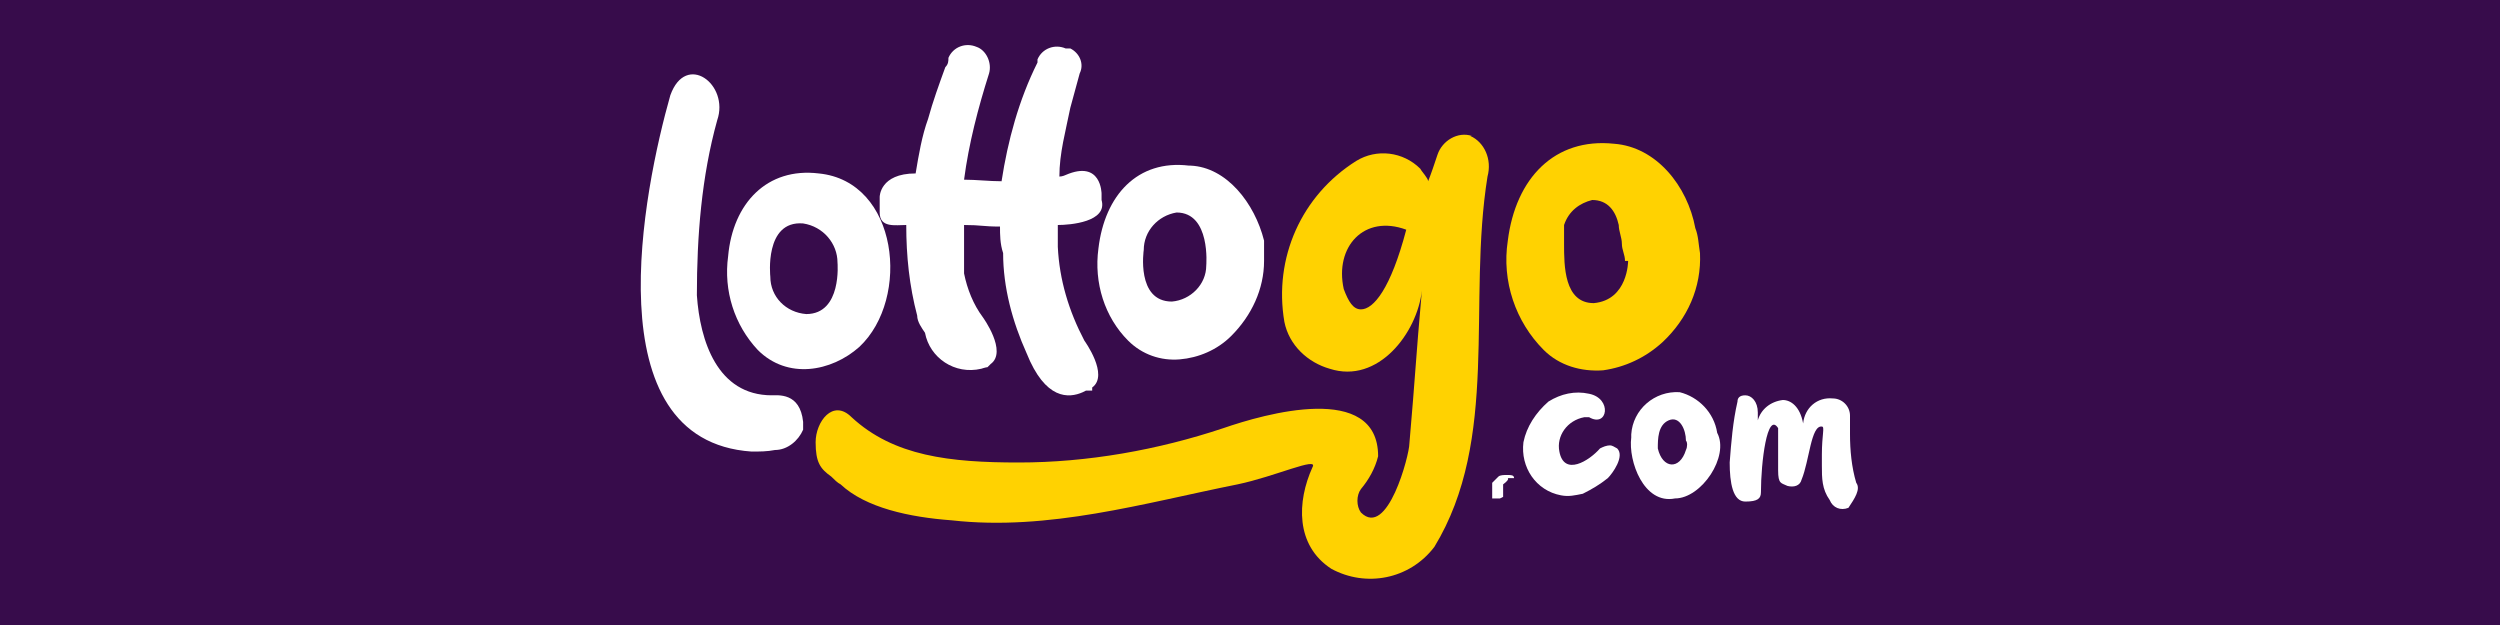
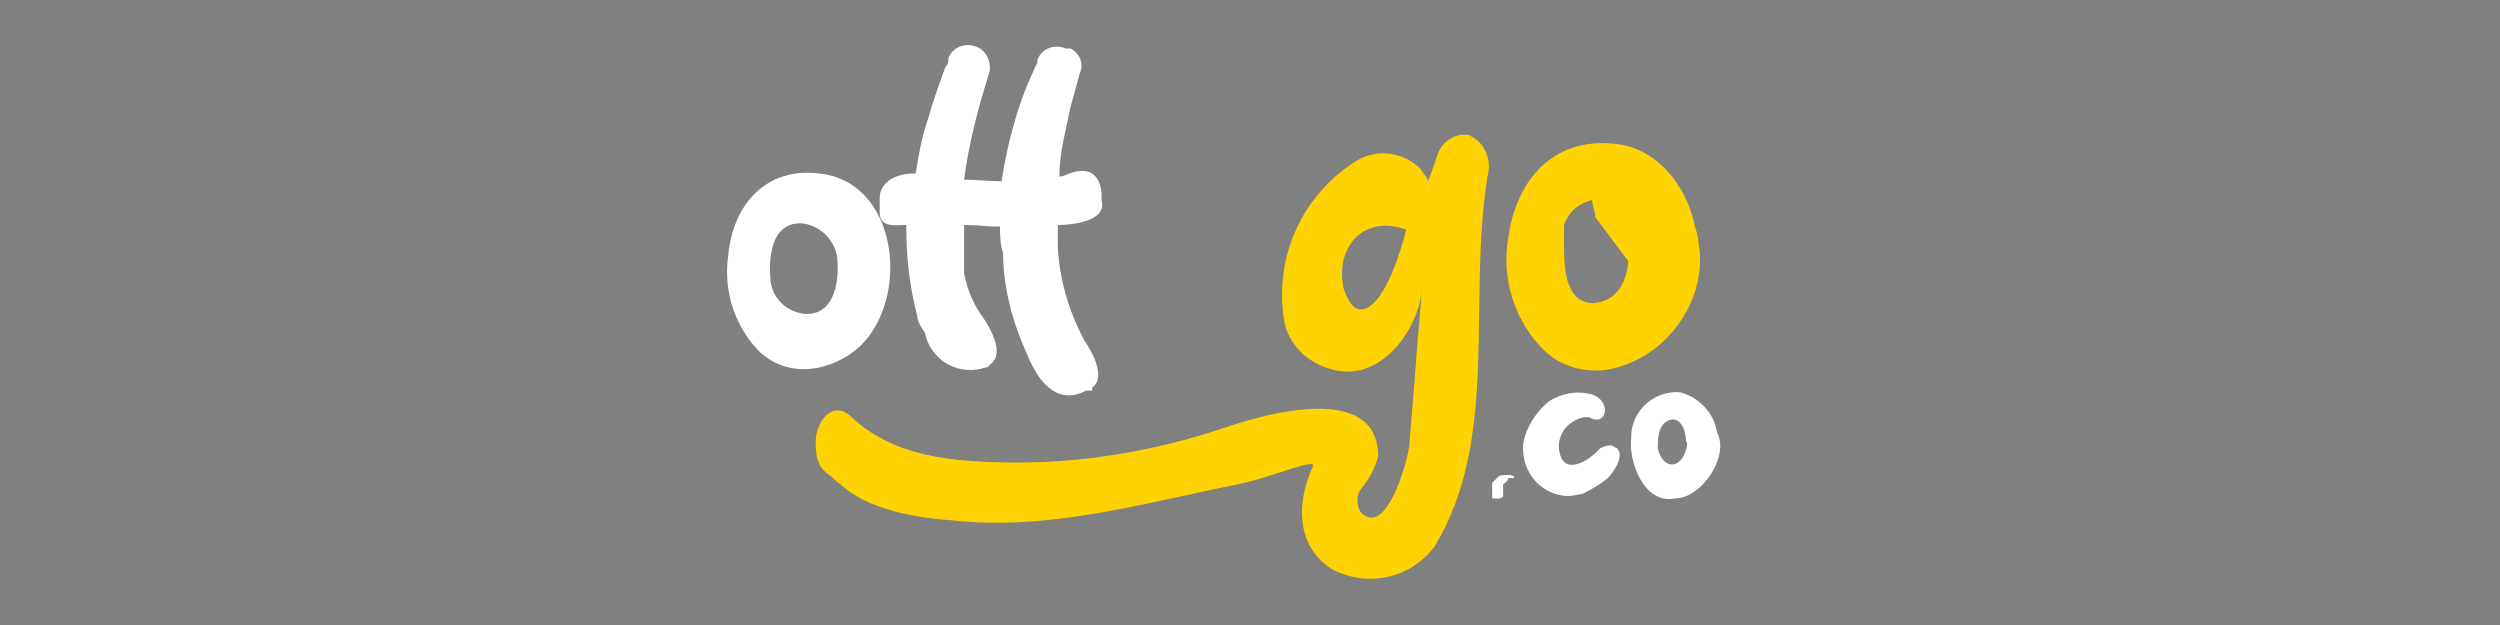
<svg xmlns="http://www.w3.org/2000/svg" version="1.1" id="Layer_1" preserveAspectRatio="xMinYMin" x="0px" y="0px" width="160" height="40" viewBox="0 0 160 40" style="enable-background:new 0 0 160 40;" xml:space="preserve">
  <rect x="0" y="0" width="160" height="40" fill="#808080" stroke="none" />
  <style type="text/css" />
  <svg x="0px" y="0px" width="160" height="40" class="bksvg-809" preserveAspectRatio="xMinYMin" viewBox="0 0 160 40">
    <defs>
      <style>
      .st_809_0 {
        fill: #fff;
      }

      .st_809_1 {
        fill: #370c4b;
      }

      .st_809_2 {
        fill: #ffd201;
      }
    </style>
    </defs>
-     <rect class="st_809_1" y="0" width="160" height="40" />
    <g>
      <path class="st_809_2" d="M94.2,8.7c-.9-.3-1.9.3-2.2,1.2-.2.6-.4,1.2-.6,1.7,0-.2-.4-.6-.5-.8-1.1-1.1-2.8-1.3-4.1-.5-3.5,2.2-5.3,6.2-4.6,10.3.3,1.5,1.5,2.6,2.9,3,3.1,1,5.6-2.3,5.9-5-.4,4.5-.4,5.2-.8,9.8,0,.7-1.4,6.1-3.1,4.4-.3-.4-.3-1.1,0-1.5h0c.5-.6.9-1.3,1.1-2.1,0-4.8-7.3-2.7-9.9-1.8-4.2,1.4-8.7,2.2-13.1,2.2s-8-.4-10.7-2.9c-1.2-1.2-2.3.3-2.3,1.6s.3,1.7,1,2.2h0c.2.2.4.4.6.5,1.6,1.5,4.4,2.1,7.1,2.3,6.2.7,12.3-1.1,18.3-2.3,2.4-.5,5.2-1.8,4.8-1.1-1,2.2-1.1,5,1.2,6.5,2.2,1.2,5,.7,6.6-1.4,4.2-6.9,2.1-15.6,3.4-23.7.3-1.1-.2-2.2-1.1-2.6ZM87.1,19.8c-.5,0-.8-.5-1.1-1.3-.6-2.7,1.3-4.8,4-3.8-1,3.8-2.1,5.1-2.9,5.1h0Z" />
-       <path class="st_809_2" d="M108.5,14.6c-.5-2.7-2.5-5.2-5.2-5.4-3.8-.4-6.3,2.2-6.8,6.2-.4,2.6.5,5.2,2.3,7,1,1,2.4,1.4,3.8,1.3,1.4-.2,2.7-.8,3.8-1.8,1.6-1.5,2.5-3.5,2.4-5.7-.1-.6-.1-1.1-.3-1.6ZM104.2,16.7s0,2.5-2.2,2.7c-1.9,0-1.9-2.4-1.9-3.8s0-.4,0-.6c0-.2,0-.4,0-.6h0c.3-.9,1-1.4,1.8-1.6h0c1,0,1.5.7,1.7,1.6,0,.4.2.8.2,1.2h0c0,.4.2.7.2,1.1h0Z" />
+       <path class="st_809_2" d="M108.5,14.6c-.5-2.7-2.5-5.2-5.2-5.4-3.8-.4-6.3,2.2-6.8,6.2-.4,2.6.5,5.2,2.3,7,1,1,2.4,1.4,3.8,1.3,1.4-.2,2.7-.8,3.8-1.8,1.6-1.5,2.5-3.5,2.4-5.7-.1-.6-.1-1.1-.3-1.6ZM104.2,16.7s0,2.5-2.2,2.7c-1.9,0-1.9-2.4-1.9-3.8s0-.4,0-.6c0-.2,0-.4,0-.6h0c.3-.9,1-1.4,1.8-1.6h0h0c0,.4.2.7.2,1.1h0Z" />
      <path class="st_809_0" d="M69.9,24.8c1.1-.8-.5-3-.5-3-1-1.9-1.6-3.9-1.7-6v-1.4c.8,0,3.2-.2,2.8-1.6v-.4s0-2.2-2.3-1.2c0,0-.2.1-.4.1,0-1.5.4-2.9.7-4.4.2-.7.4-1.5.6-2.2.3-.6,0-1.3-.6-1.6h0c0,0-.2,0-.3,0-.7-.3-1.5,0-1.8.7q0,0,0,.2h0c-1.2,2.4-1.9,5-2.3,7.6-.8,0-1.6-.1-2.4-.1.3-2.3.9-4.6,1.6-6.8.2-.7-.2-1.5-.8-1.7-.7-.3-1.5,0-1.8.7,0,.2,0,.4-.2.6h0c-.4,1.1-.8,2.2-1.1,3.3-.4,1.1-.6,2.3-.8,3.5-2.3,0-2.3,1.5-2.3,1.5v1c0,1,1,.8,1.7.8,0,2,.2,3.9.7,5.8,0,.4.3.8.5,1.1h0c.3,1.6,1.9,2.7,3.6,2.3h0c0,0,.3-.1.4-.1l.2-.2c1.1-.8-.5-3-.5-3h0c-.6-.8-1-1.8-1.2-2.8,0-1,0-2.1,0-3.1,1.1,0,1.2.1,2.3.1,0,.5,0,1.1.2,1.7,0,2.2.6,4.4,1.5,6.4h0c1.2,3,2.7,2.9,3.6,2.5q0,0,.2-.1h0q.4,0,.4,0h0Z" />
      <path class="st_809_0" d="M52.4,11.1c-3.3-.4-5.5,1.9-5.8,5.3-.3,2.2.4,4.4,1.9,6,1.9,1.9,4.7,1.4,6.5-.2,3.3-3.1,2.5-10.6-2.6-11.1ZM51.6,20.1c-1.3-.1-2.3-1.1-2.3-2.4,0,0-.4-3.6,2.1-3.4,1.3.2,2.2,1.3,2.2,2.5,0,0,.3,3.3-2,3.3h0Z" />
-       <path class="st_809_0" d="M49.4,25.3c-3.5,0-4.6-3.5-4.8-6.4,0-3.8.3-7.6,1.3-11.2.8-2.3-2-4.4-3-1.6-1.7,6-5,22.1,5.2,22.8.5,0,1,0,1.5-.1.8,0,1.5-.6,1.8-1.3,0-.1,0-.2,0-.5-.2-1.9-1.6-1.7-2.1-1.7Z" />
-       <path class="st_809_0" d="M76.1,10.6c-3.3-.4-5.4,1.9-5.8,5.3-.3,2.2.4,4.4,1.9,5.9.9.9,2.1,1.3,3.3,1.2,1.2-.1,2.4-.6,3.3-1.5,1.3-1.3,2.1-3,2.1-4.8s0-.9,0-1.3c-.6-2.4-2.4-4.7-4.7-4.8ZM77.2,17c0,1.2-1,2.2-2.2,2.3-2.3,0-1.8-3.3-1.8-3.3,0-1.2.9-2.2,2.1-2.4,2.2,0,1.9,3.4,1.9,3.4h0Z" />
-       <path class="st_809_0" d="M118.8,30.9c-.3-1-.4-2.1-.4-3.1s0-.8,0-1.2c0-.6-.5-1.1-1.1-1.1-1-.1-1.8.6-1.9,1.6-.2-1.1-.8-1.5-1.3-1.5-.8.1-1.4.6-1.6,1.3,0-.1,0-.4,0-.5,0-.7-.4-1.1-.8-1.1s-.5.2-.5.4h0c-.3,1.3-.4,2.6-.5,3.9,0,1.3.2,2.5,1,2.5s1-.2,1-.6c0-1.9.4-5.2,1.1-4.1,0,.1,0,.2,0,.5,0,.5,0,1.3,0,2.2s.2.8.6,1c.4.1.8,0,.9-.4h0c.5-1.2.6-3.5,1.3-3.4.2,0,0,.5,0,1.8v.7c0,.8,0,1.5.5,2.2.2.5.7.7,1.2.5h0c.4-.6.8-1.2.5-1.6Z" />
      <path class="st_809_0" d="M107.5,25.1c-1.6-.1-3,1.1-3.1,2.7v.2c-.2,1.5.8,4.3,2.8,3.9,1.7,0,3.5-2.7,2.7-4.2-.2-1.3-1.2-2.3-2.4-2.6ZM107.9,28.8c-.4,1.3-1.5,1.2-1.8-.1,0-.6,0-1.5.7-1.8s1.1.6,1.1,1.3c.1.1.1.4,0,.6Z" />
      <path class="st_809_0" d="M103.1,28.5c-.3,0-.5.1-.7.2-.7.8-2.3,1.8-2.6.2-.2-1,.5-2,1.6-2.2h.3c1.2.7,1.5-1.2,0-1.5-.9-.2-1.8,0-2.6.5-.8.7-1.4,1.6-1.6,2.6-.2,1.6.8,3.1,2.4,3.4.5.1.9,0,1.4-.1.6-.3,1.1-.6,1.6-1,.3-.3,1.1-1.4.6-1.9-.2-.1-.3-.2-.5-.2Z" />
      <path class="st_809_0" d="M96.9,30.6h0c0-.2-.2-.2-.4-.2h-.2c0,0-.3,0-.4.1l-.4.4c0,.1,0,.1,0,.2v.4h0c0,.1,0,.2,0,.2h0q0,.1,0,.2h.5q0,0,.2-.1h0c0-.1,0-.2,0-.2q0-.1,0-.2v-.4q.4-.3.3-.4Z" />
    </g>
  </svg>
</svg>